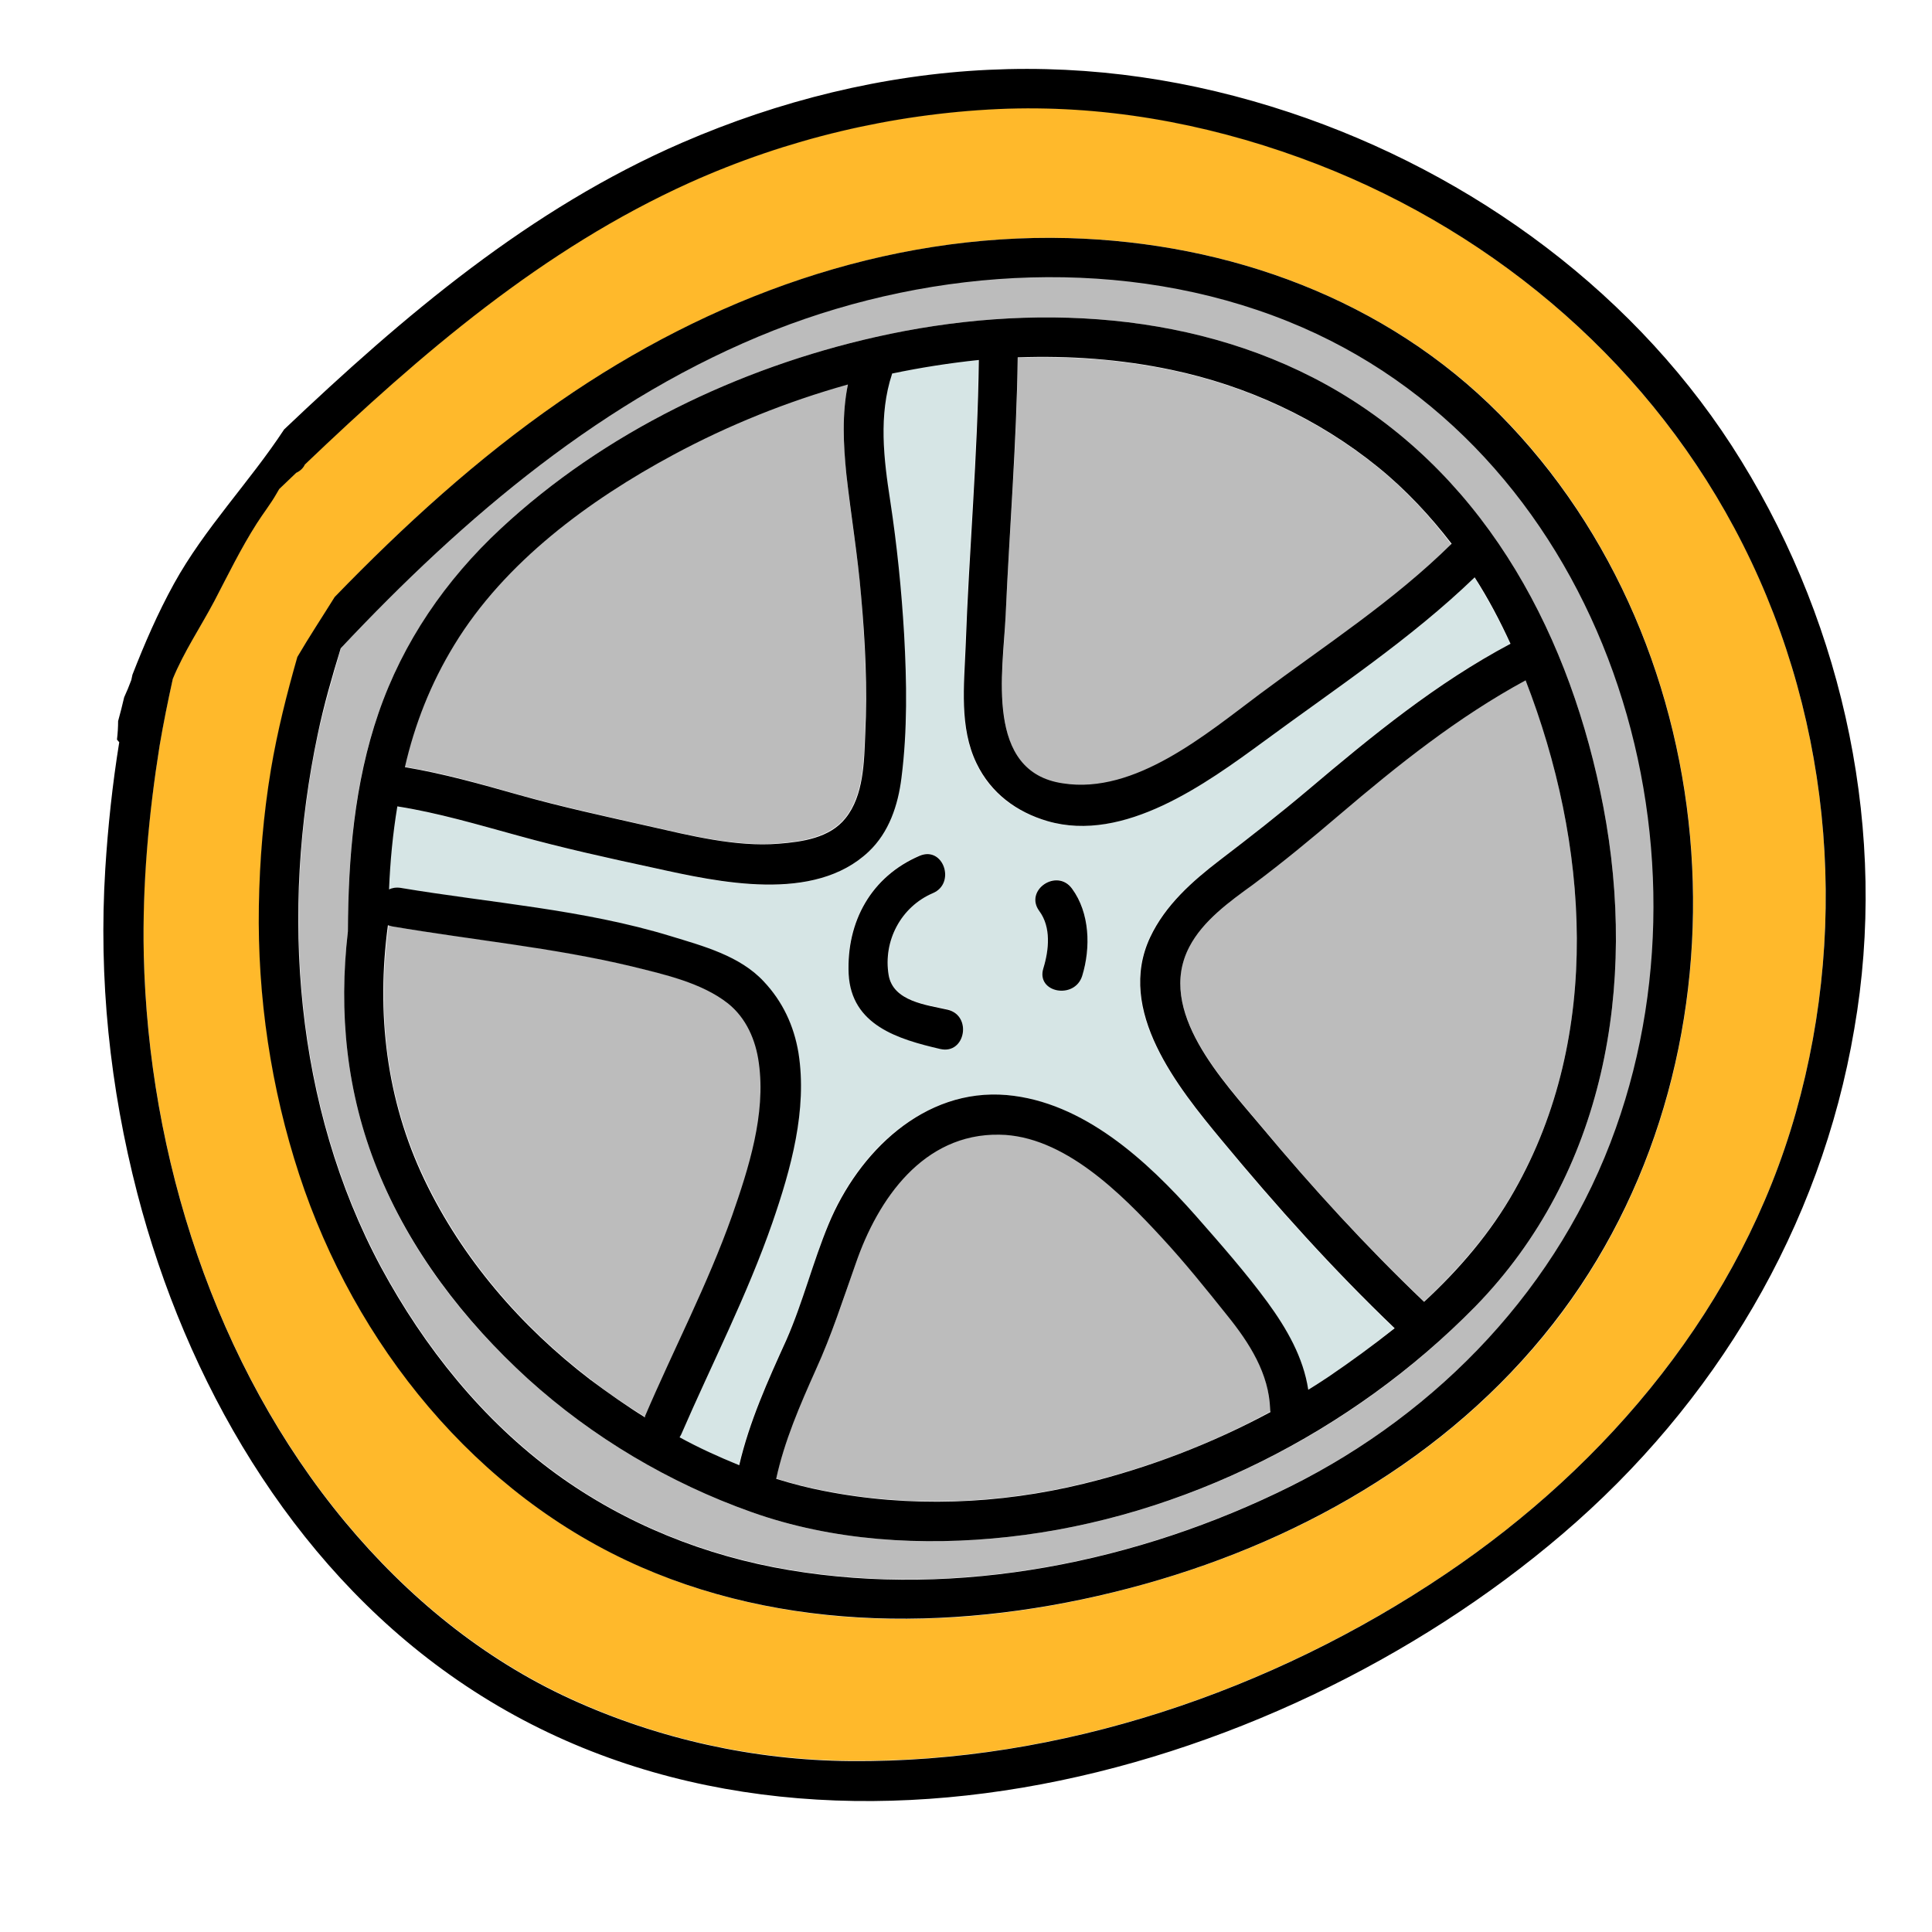
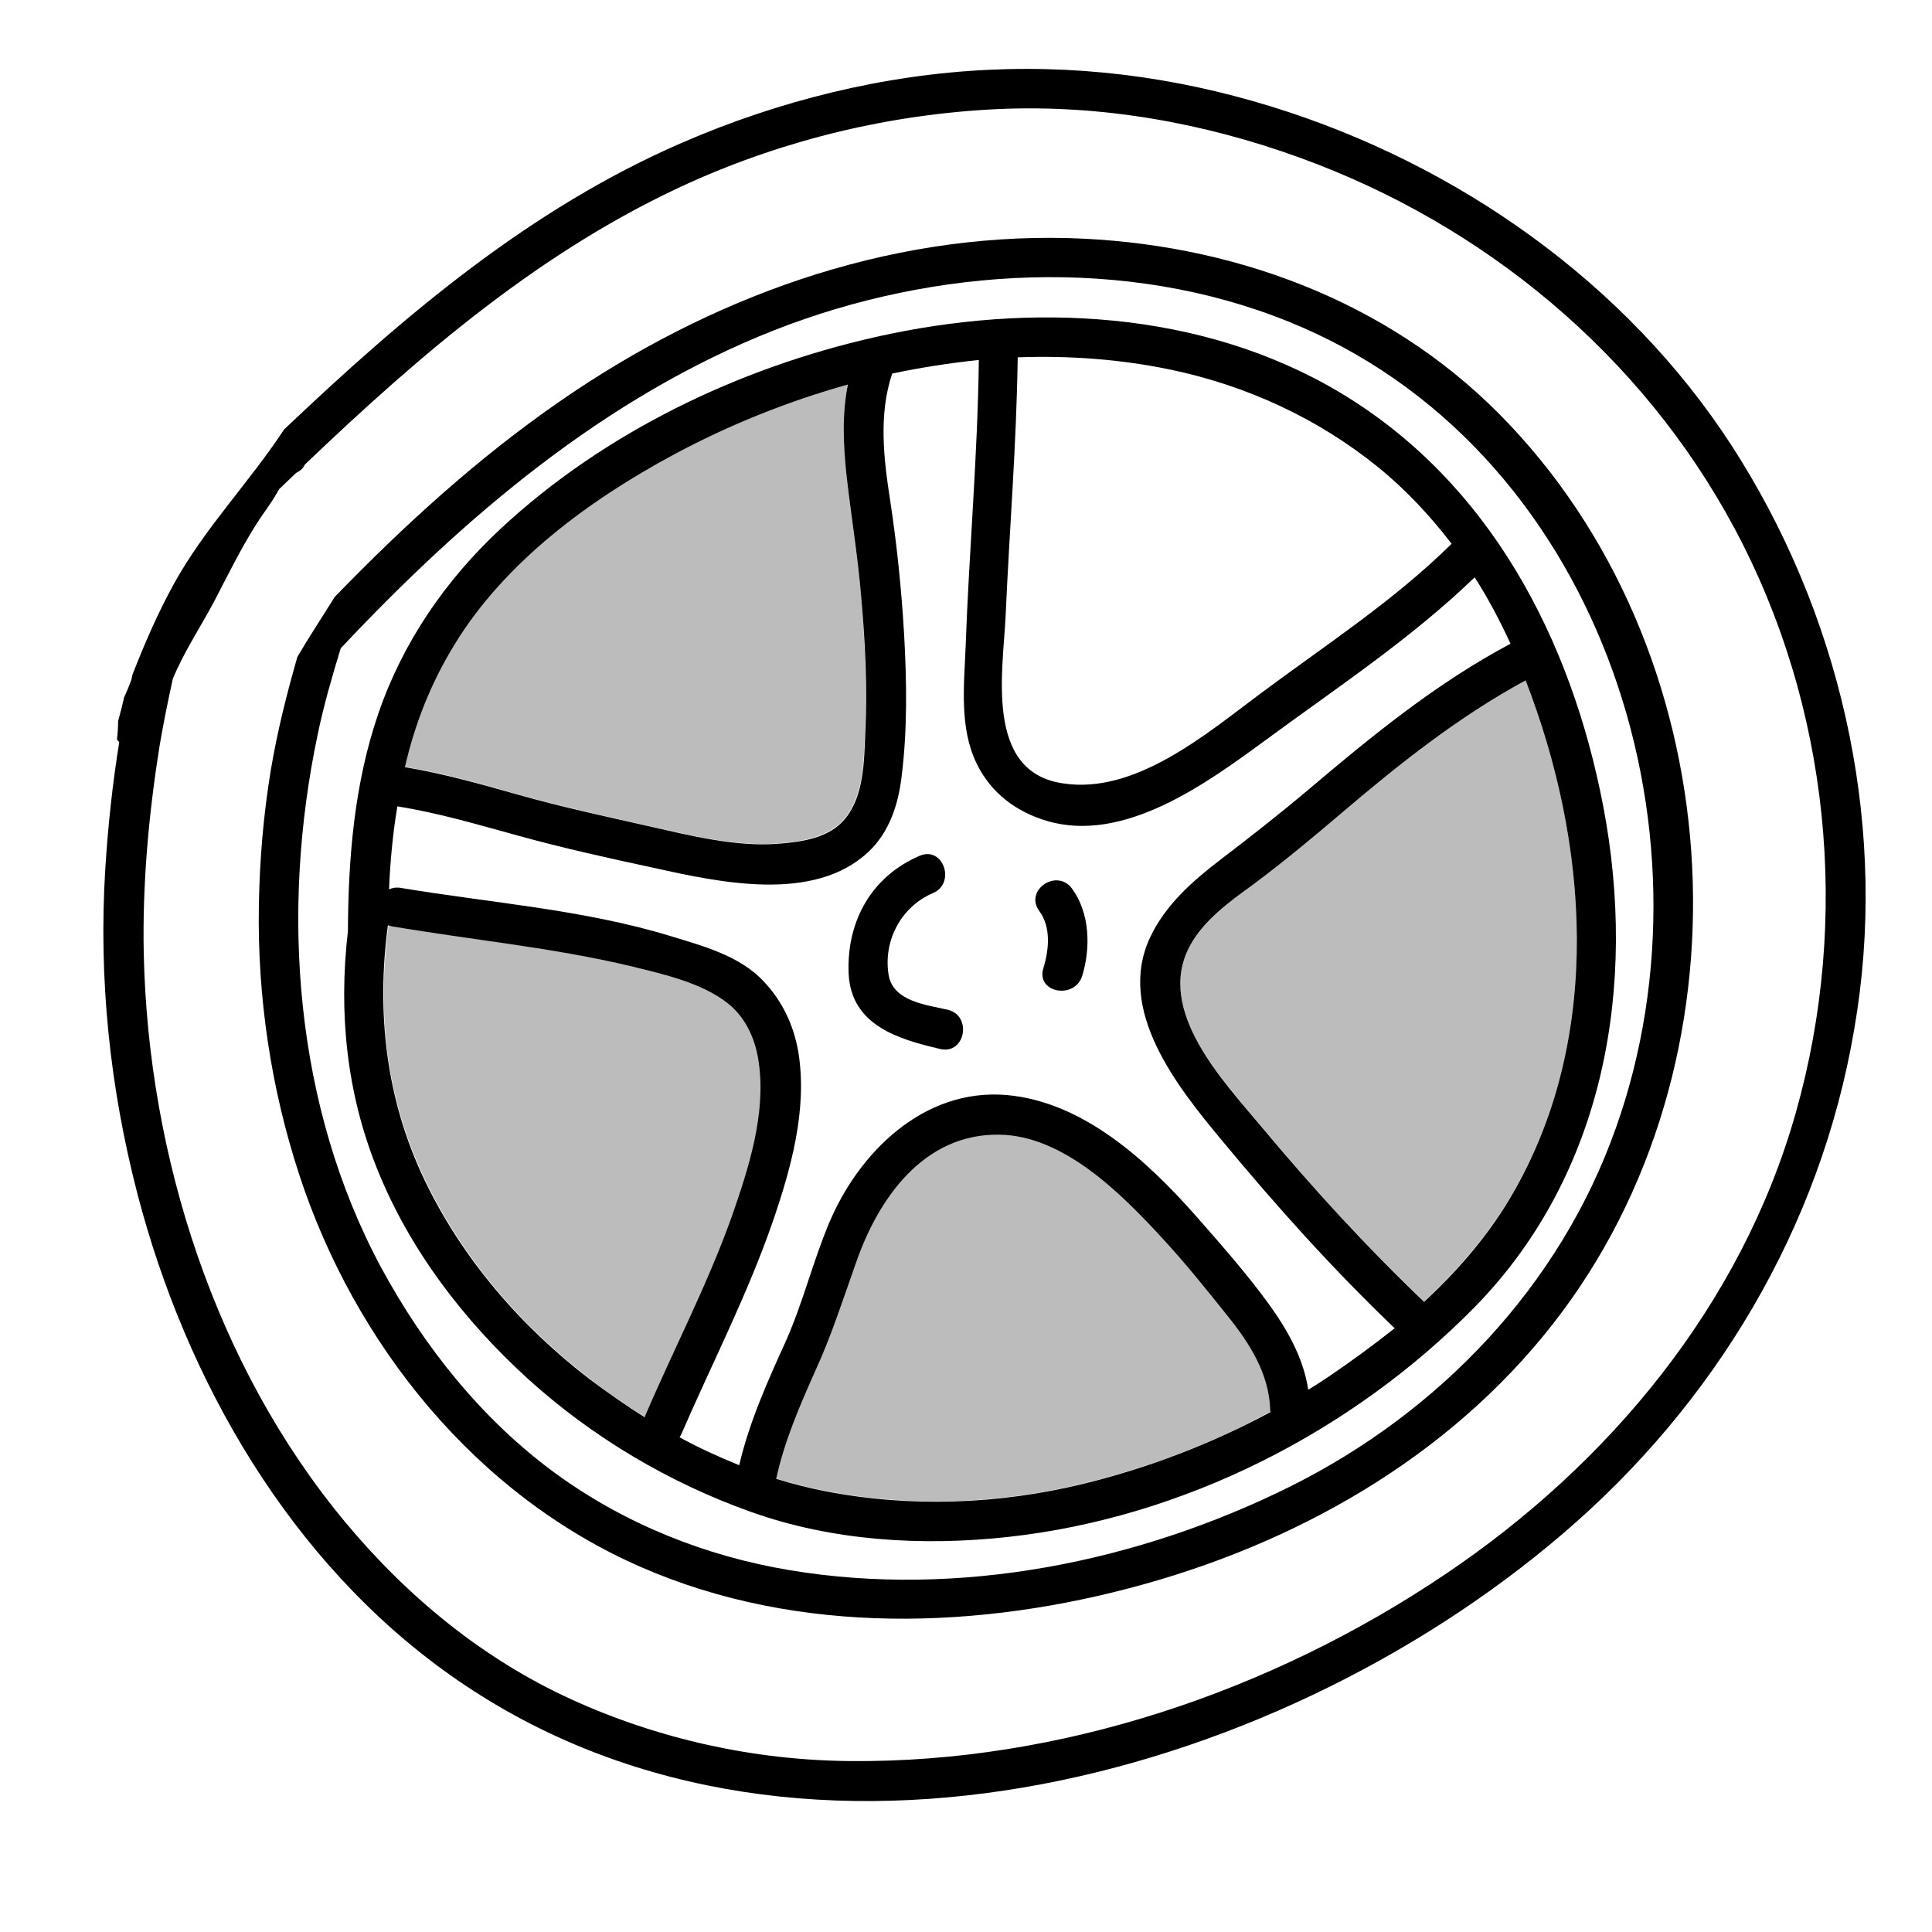
<svg xmlns="http://www.w3.org/2000/svg" viewBox="0,0,256,256" width="240px" height="240px">
  <g fill="none" fill-rule="nonzero" stroke="none" stroke-width="1" stroke-linecap="butt" stroke-linejoin="miter" stroke-miterlimit="10" stroke-dasharray="" stroke-dashoffset="0" font-family="none" font-weight="none" font-size="none" text-anchor="none" style="mix-blend-mode: normal">
    <g transform="scale(0.5,0.5)">
-       <path d="M365.2,123.9c-15.9,-12.9 -34.8,-21.6 -54.8,-25.8c-13.4,-2.8 -27.1,-3.8 -40.7,-3.3c-0.2,22.9 -2.2,45.6 -3.2,68.5c-0.6,14.8 -5.6,41.4 15.2,44.6c19.1,3 38,-13.1 52.2,-23.7c17.3,-12.9 35.4,-24.6 50.8,-39.8v0c-5.7,-7.6 -12.1,-14.5 -19.5,-20.5z" fill="#bcbcbc" />
-       <path d="M323.7,302.2c-11.7,-14.1 -28.1,-34.4 -19,-53.8c4,-8.5 11.1,-14.8 18.4,-20.4c8,-6.1 15.9,-12.2 23.5,-18.7c16.9,-14.3 34,-28.3 53.6,-38.7c-2.8,-6.1 -6,-12 -9.5,-17.6c-17,16.4 -36.9,29.6 -55.9,43.5c-15.3,11.2 -37,27 -57.3,21.1c-8.3,-2.4 -15.1,-7.4 -18.8,-15.3c-4.6,-9.5 -3.2,-20.7 -2.9,-30.9c0.9,-25.3 3.2,-50.6 3.5,-76c-7.7,0.7 -15.4,1.9 -23,3.6c0,0 0,0 0,0.1c-3.6,10.8 -2.1,22.4 -0.5,33.5c1.8,11.8 3,23.6 3.7,35.5c0.7,12.6 0.9,25.5 -0.7,38c-0.9,7.2 -3.3,14.4 -8.7,19.6c-14.5,13.8 -39.7,8.1 -56.9,4.3c-12.1,-2.6 -24.3,-5.3 -36.2,-8.6c-10.5,-2.9 -21,-6 -31.8,-7.7c-1.2,7.2 -1.9,14.6 -2.2,22c0.9,-0.4 1.9,-0.6 3.1,-0.4c23.8,4.1 48.3,5.8 71.6,12.8c8.5,2.6 18.3,5.3 24.6,12c5,5.3 8.1,11.7 9.2,18.9c2.5,15.1 -2,30.8 -6.9,45c-6.7,19.3 -16.1,37.4 -24.2,56.2c-0.1,0.3 -0.2,0.5 -0.4,0.7c5.1,2.8 10.4,5.3 15.8,7.4c2.7,-11.6 7.6,-22.3 12.5,-33.2c4.5,-10 7.1,-20.6 11.2,-30.7c7.8,-19 25.2,-36.1 47.2,-34.2c20.3,1.8 37.3,17.4 50.1,32c6.5,7.4 13.2,14.9 19,22.9c5.1,7 9.5,14.7 10.8,23.2c1.8,-1.1 3.6,-2.2 5.3,-3.4c6,-4 11.9,-8.3 17.5,-12.9c-16.3,-15.7 -31.3,-32.3 -45.7,-49.8zM249.2,277.9c-11.2,-2.6 -23.6,-6.3 -24.3,-19.9c-0.7,-13.8 6,-25.8 18.8,-31.3c6.2,-2.7 9.7,7.3 3.5,9.9c-8.4,3.6 -13.1,12.6 -11.7,21.7c1.2,7.1 10,7.9 15.7,9.2c6.5,1.7 4.6,12 -2,10.4zM286.8,258.5c-2,6.4 -12.3,4.5 -10.3,-2c1.5,-4.9 2.1,-10.8 -1.1,-15.2c-4,-5.5 4.7,-11.3 8.7,-5.9c4.7,6.5 5,15.7 2.7,23.1z" fill="#d6e5e5" />
      <path d="M336.6,373.4c-0.3,-9.5 -5.5,-17.6 -11.3,-24.8c-5.6,-7 -11.4,-14.1 -17.4,-20.7c-10.7,-11.6 -26,-27.1 -43.1,-27.3c-20.1,-0.3 -32,17 -38,34.1c-3.3,9.6 -6.4,19 -10.6,28.2c-4.2,9.4 -8.3,18.8 -10.5,28.9c4.1,1.3 8.3,2.4 12.6,3.2c22.7,4.5 46.4,3.6 68.9,-1.9c17.2,-4.2 33.9,-10.5 49.4,-19c0,-0.2 0,-0.4 0,-0.7zM404.3,180.2c-17.9,9.7 -33.8,22.5 -49.3,35.6c-7.5,6.4 -15,12.6 -22.9,18.5c-6.1,4.6 -13.2,9.6 -16.9,16.5c-8.9,17 9,35.6 19.1,47.7c13.6,16.4 27.8,31.8 43.1,46.4c9.3,-8.7 17.7,-18.4 23.9,-29.4c23.5,-41.2 19.7,-92.2 3,-135.3zM201.3,281.7c-0.8,-6.1 -3.3,-12 -8.2,-15.8c-7,-5.5 -17,-7.7 -25.5,-9.8c-20.9,-5.1 -42.3,-7 -63.5,-10.6c-0.4,-0.1 -0.8,-0.2 -1.1,-0.3c-3.2,23.2 -0.6,46.1 9.7,67.5c10,20.9 25.6,38.9 43.9,52.9c4.6,3.6 9.5,6.9 14.5,10v-0.1c7.7,-17.8 16.6,-35 23.1,-53.2c4.4,-12.7 8.9,-27 7.1,-40.6zM228.2,157.8c-0.9,-10.8 -2.8,-21.4 -3.9,-32.2c-0.8,-7.9 -1.2,-16 0.4,-23.8c-16.1,4.4 -31.7,10.8 -46.2,18.6c-22.3,12 -44.7,28.5 -58.1,50.4c-6.3,10.3 -10.5,21.2 -13.2,32.4c10.2,1.6 20.1,4.5 30,7.3c11.4,3.2 22.9,5.7 34.4,8.3c11.1,2.5 23.2,5.6 34.6,4.7c6.3,-0.5 13.6,-1.6 17.8,-6.8c4.8,-6.1 4.9,-15 5.2,-22.3c0.6,-12.2 0,-24.4 -1,-36.6z" fill="#bcbcbc" />
-       <path d="M459.6,139.8c-24.7,-45.8 -66.3,-80.4 -115.1,-98.1c-25.6,-9.3 -52.6,-14.1 -79.9,-12.9c-28.2,1.3 -56,7.9 -81.8,19.5c-39,17.6 -71.3,45.4 -102,74.7c-0.4,0.9 -1.2,1.7 -2.3,2.2c-1.5,1.4 -3,2.9 -4.5,4.3c-0.2,0.4 -0.5,0.8 -0.7,1.2c-1.7,2.7 -3.6,5.2 -5.3,8c-4.2,6.6 -7.6,13.6 -11.2,20.5c-3.6,6.8 -8.1,13.5 -11,20.6c-1.3,5.9 -2.5,11.7 -3.5,17.7c-2.9,18.3 -4.7,36.8 -4.2,55.3c1.2,53.6 18.9,109 53.4,150.5c16.4,19.7 36.4,36.2 59.8,46.9c23.1,10.6 48.5,16.2 74,16.4c55.7,0.6 111.7,-18.5 157.7,-49.4c43.4,-29.2 78.5,-71.4 92.9,-122.3c14.6,-51.5 9,-107.8 -16.3,-155.1zM414.2,347.5c-27.1,36.5 -67.5,60.2 -110.8,72.3c-43.4,12.2 -91.5,13.9 -133.4,-4.5c-43.8,-19.1 -75.9,-59.1 -90.6,-104c-7.5,-22.9 -11.1,-47.1 -10.7,-71.2c0.2,-12.1 1.2,-24.3 3.2,-36.2c1.7,-10.1 4.2,-20 7,-29.8c3.1,-5.4 6.6,-10.6 9.9,-15.9c18.3,-19 37.9,-36.8 59.6,-51.8c39.7,-27.5 86.2,-44.6 134.9,-43.3c42.4,1.2 83.9,16.2 114.2,46.7c61.2,61.9 68.5,167.8 16.7,237.7z" fill="#ffb92b" />
-       <path d="M341.5,85.1c-43.1,-17.4 -93.4,-14.6 -136.2,2.3c-44.9,17.7 -82.2,49.5 -114.9,84.3c-2.2,7.6 -4.4,15.1 -6.1,22.8c-9.9,47 -6.2,98.5 16.8,141.3c11.4,21.1 26.9,40.5 46.4,54.7c18.2,13.3 39.6,21.8 61.8,25.5c44.8,7.5 92.4,-2.1 132.8,-22.2c39.5,-19.7 71.4,-53 86.3,-94.9c28.4,-80 -5.2,-180.9 -86.9,-213.8zM390.9,346.3c-32.5,33.3 -77.3,55.9 -123.7,61c-22.7,2.5 -46.5,1.1 -68.1,-6.6c-21.7,-7.7 -42.1,-19.8 -59.2,-35.3c-17,-15.4 -31.4,-34.1 -39.9,-55.5c-8.2,-20.3 -10.3,-41.6 -7.8,-63.1c0.1,-19.5 1.6,-39.2 8.1,-57.8c6.5,-18.9 17.9,-35.3 32.4,-48.9c27.4,-25.5 63,-42.6 99.4,-50.8c40.8,-9.2 86.1,-7.2 122.8,14.6c39.8,23.7 61.5,65.4 70,109.9c9,47.3 0.5,97.2 -34,132.5z" fill="#bcbcbc" />
      <path d="M424.9,213.8c-8.5,-44.5 -30.2,-86.2 -70,-109.9c-36.7,-21.8 -82,-23.8 -122.8,-14.6c-36.4,8.2 -72,25.3 -99.4,50.8c-14.6,13.6 -25.9,30 -32.4,48.9c-6.4,18.6 -8,38.2 -8.1,57.8c-2.5,21.5 -0.4,42.8 7.8,63.1c8.6,21.4 23,40.1 39.9,55.5c17.1,15.5 37.5,27.6 59.2,35.3c21.6,7.7 45.4,9.1 68.1,6.6c46.4,-5.1 91.1,-27.8 123.7,-61c34.5,-35.3 43,-85.2 34,-132.5zM266.5,163.2c1,-22.8 2.9,-45.6 3.2,-68.5c13.7,-0.5 27.4,0.5 40.7,3.3c20,4.2 38.9,12.9 54.8,25.8c7.4,6 13.8,12.9 19.5,20.3v0c-15.4,15.2 -33.5,26.9 -50.8,39.8c-14.2,10.6 -33.1,26.7 -52.2,23.7c-20.8,-3 -15.9,-29.6 -15.2,-44.4zM120.4,170.9c13.4,-22 35.8,-38.4 58.1,-50.4c14.5,-7.8 30.1,-14.1 46.2,-18.6c-1.6,7.8 -1.2,15.9 -0.4,23.8c1.2,10.8 3,21.4 3.9,32.2c1.1,12.2 1.7,24.4 1.1,36.6c-0.3,7.4 -0.4,16.3 -5.2,22.3c-4.2,5.3 -11.5,6.3 -17.8,6.8c-11.4,0.9 -23.5,-2.2 -34.6,-4.7c-11.5,-2.6 -23.1,-5.1 -34.4,-8.3c-9.9,-2.8 -19.8,-5.6 -30,-7.3c2.6,-11.3 6.8,-22.1 13.1,-32.4zM170.9,375.6c-5,-3.1 -9.8,-6.5 -14.5,-10c-18.3,-14 -33.9,-32 -43.9,-52.9c-10.2,-21.3 -12.8,-44.3 -9.7,-67.5c0.3,0.1 0.7,0.2 1.1,0.3c21.2,3.6 42.6,5.6 63.5,10.6c8.5,2.1 18.5,4.3 25.5,9.8c4.9,3.9 7.4,9.8 8.2,15.8c1.9,13.6 -2.7,27.9 -7.1,40.5c-6.5,18.3 -15.5,35.4 -23.1,53.2c0.1,0.1 0.1,0.2 0,0.2zM287.2,393.2c-22.5,5.5 -46.2,6.4 -68.9,1.9c-4.2,-0.8 -8.4,-1.9 -12.6,-3.2c2.2,-10.1 6.3,-19.5 10.5,-28.9c4.2,-9.2 7.2,-18.6 10.6,-28.2c5.9,-17.1 17.9,-34.4 38,-34.1c17.1,0.2 32.4,15.7 43.1,27.3c6.1,6.6 11.8,13.7 17.4,20.7c5.8,7.2 11,15.3 11.3,24.8c0,0.2 0,0.5 0.1,0.7c-15.6,8.4 -32.3,14.8 -49.5,19zM352,364.9c-1.8,1.2 -3.5,2.3 -5.3,3.4c-1.3,-8.6 -5.7,-16.2 -10.8,-23.2c-5.8,-7.9 -12.5,-15.5 -19,-22.9c-12.9,-14.6 -29.8,-30.2 -50.1,-32c-22,-1.9 -39.3,15.2 -47.2,34.2c-4.2,10.1 -6.8,20.7 -11.2,30.7c-4.9,10.8 -9.8,21.6 -12.5,33.2c-5.4,-2.2 -10.7,-4.6 -15.8,-7.4c0.1,-0.2 0.3,-0.5 0.4,-0.7c8.1,-18.7 17.5,-36.9 24.2,-56.2c4.9,-14.2 9.3,-29.9 6.9,-45c-1.2,-7.2 -4.2,-13.6 -9.2,-18.9c-6.3,-6.8 -16.1,-9.4 -24.6,-12c-23.2,-7.1 -47.7,-8.8 -71.6,-12.8c-1.2,-0.2 -2.3,0 -3.1,0.4c0.3,-7.4 1,-14.8 2.2,-22c10.8,1.7 21.2,4.8 31.8,7.7c11.9,3.3 24.1,6 36.2,8.6c17.2,3.8 42.4,9.4 56.9,-4.3c5.4,-5.1 7.8,-12.3 8.7,-19.6c1.6,-12.6 1.4,-25.4 0.7,-38c-0.7,-11.9 -1.9,-23.7 -3.7,-35.5c-1.7,-11 -3.1,-22.6 0.5,-33.5c0,0 0,0 0,-0.1c7.6,-1.6 15.3,-2.8 23,-3.6c-0.3,25.4 -2.6,50.7 -3.5,76c-0.4,10.2 -1.7,21.4 2.9,30.9c3.8,7.9 10.6,12.9 18.8,15.3c20.3,5.9 42,-9.9 57.3,-21.1c19,-14 38.9,-27.1 55.9,-43.5c3.6,5.6 6.7,11.5 9.5,17.6c-19.6,10.4 -36.7,24.4 -53.6,38.7c-7.7,6.5 -15.5,12.6 -23.5,18.7c-7.3,5.6 -14.4,11.9 -18.4,20.4c-9.1,19.4 7.3,39.7 19,53.8c14.5,17.5 29.4,34.1 45.8,49.8c-5.8,4.6 -11.7,8.9 -17.6,12.9zM401.3,315.6c-6.2,11 -14.5,20.7 -23.9,29.4c-15.4,-14.7 -29.5,-30.1 -43.1,-46.4c-10.1,-12.1 -28,-30.7 -19.1,-47.7c3.6,-6.9 10.7,-12 16.9,-16.5c7.9,-5.9 15.4,-12.1 22.9,-18.5c15.5,-13.2 31.4,-25.9 49.3,-35.6c16.7,43 20.5,94 -3,135.3z" fill="#000000" />
      <path d="M251.2,267.6c-5.7,-1.3 -14.5,-2.2 -15.7,-9.2c-1.5,-9.1 3.3,-18.1 11.7,-21.7c6.2,-2.6 2.8,-12.6 -3.5,-9.9c-12.8,5.5 -19.4,17.4 -18.8,31.3c0.7,13.6 13.1,17.3 24.3,19.9c6.6,1.5 8.5,-8.8 2,-10.4zM284.1,235.5c-4,-5.5 -12.7,0.4 -8.7,5.9c3.2,4.3 2.6,10.3 1.1,15.2c-2,6.5 8.3,8.4 10.3,2c2.3,-7.5 2,-16.7 -2.7,-23.1z" fill="#000000" />
      <path d="M397.4,109.8c-30.2,-30.5 -71.7,-45.5 -114.2,-46.7c-48.7,-1.3 -95.2,15.8 -134.9,43.3c-21.7,15 -41.3,32.9 -59.6,51.8c-3.3,5.3 -6.8,10.6 -9.9,15.9c-2.8,9.8 -5.3,19.7 -7,29.8c-2,12 -3,24.1 -3.2,36.2c-0.4,24.1 3.2,48.3 10.7,71.2c14.7,44.9 46.8,84.9 90.6,104c41.9,18.3 90.1,16.6 133.4,4.5c43.3,-12.1 83.7,-35.8 110.8,-72.3c51.9,-69.9 44.6,-175.8 -16.7,-237.7zM342,393.9c-40.4,20.1 -88,29.7 -132.8,22.2c-22.2,-3.7 -43.5,-12.2 -61.8,-25.5c-19.5,-14.2 -35,-33.6 -46.4,-54.7c-23,-42.8 -26.7,-94.4 -16.8,-141.3c1.6,-7.7 3.8,-15.3 6.1,-22.8c32.7,-34.8 70,-66.6 114.9,-84.3c42.8,-16.8 93.1,-19.7 136.2,-2.3c81.7,32.9 115.3,133.8 86.8,213.8c-14.8,41.8 -46.7,75.2 -86.2,94.9z" fill="#000000" />
      <path d="M461.5,122.2c-27,-44 -71,-76.2 -119.7,-92.4c-25.9,-8.6 -52.5,-12.6 -79.8,-11.3c-27.9,1.3 -55.6,8.2 -81.2,19.3c-40.4,17.5 -73.8,45.9 -105.5,76c-9.2,14 -21.1,26.2 -29.2,40.9c-4.3,7.8 -7.8,15.9 -11,24.1c-0.1,0.5 -0.2,0.9 -0.3,1.4c-0.6,1.6 -1.2,3.1 -1.9,4.6c-0.5,2.1 -1,4.2 -1.6,6.3c0,1.6 -0.1,3.2 -0.3,4.9c0.2,0.2 0.4,0.5 0.6,0.7c-1.8,11.1 -3,22.4 -3.7,33.6c-1.8,29.1 1.2,57.8 8.5,86c12.9,49.6 40.5,97.6 82.9,127.6c89.1,63.2 217.4,28.8 294.8,-37.4c40.4,-34.5 68.4,-81.2 77.3,-133.8c9,-51.7 -2.5,-106 -29.9,-150.5zM475.9,294.9c-14.4,50.9 -49.5,93.1 -92.9,122.3c-46,31 -102,50 -157.7,49.5c-25.4,-0.2 -50.8,-5.8 -74,-16.4c-23.4,-10.7 -43.4,-27.2 -59.8,-46.9c-34.5,-41.5 -52.2,-97 -53.4,-150.5c-0.4,-18.5 1.3,-37.1 4.2,-55.3c1,-5.9 2.2,-11.8 3.5,-17.7c2.9,-7.1 7.4,-13.8 11,-20.6c3.6,-6.9 7,-13.9 11.2,-20.5c1.7,-2.7 3.7,-5.2 5.3,-8c0.2,-0.4 0.5,-0.8 0.7,-1.2c1.5,-1.4 3,-2.9 4.5,-4.3c1.1,-0.5 1.9,-1.3 2.3,-2.2c30.7,-29.3 63,-57.1 102,-74.7c25.8,-11.6 53.6,-18.2 81.8,-19.5c27.2,-1.2 54.3,3.6 79.9,12.9c48.8,17.7 90.5,52.2 115.1,98.1c25.3,47.2 30.9,103.5 16.3,155z" fill="#000000" />
    </g>
  </g>
</svg>